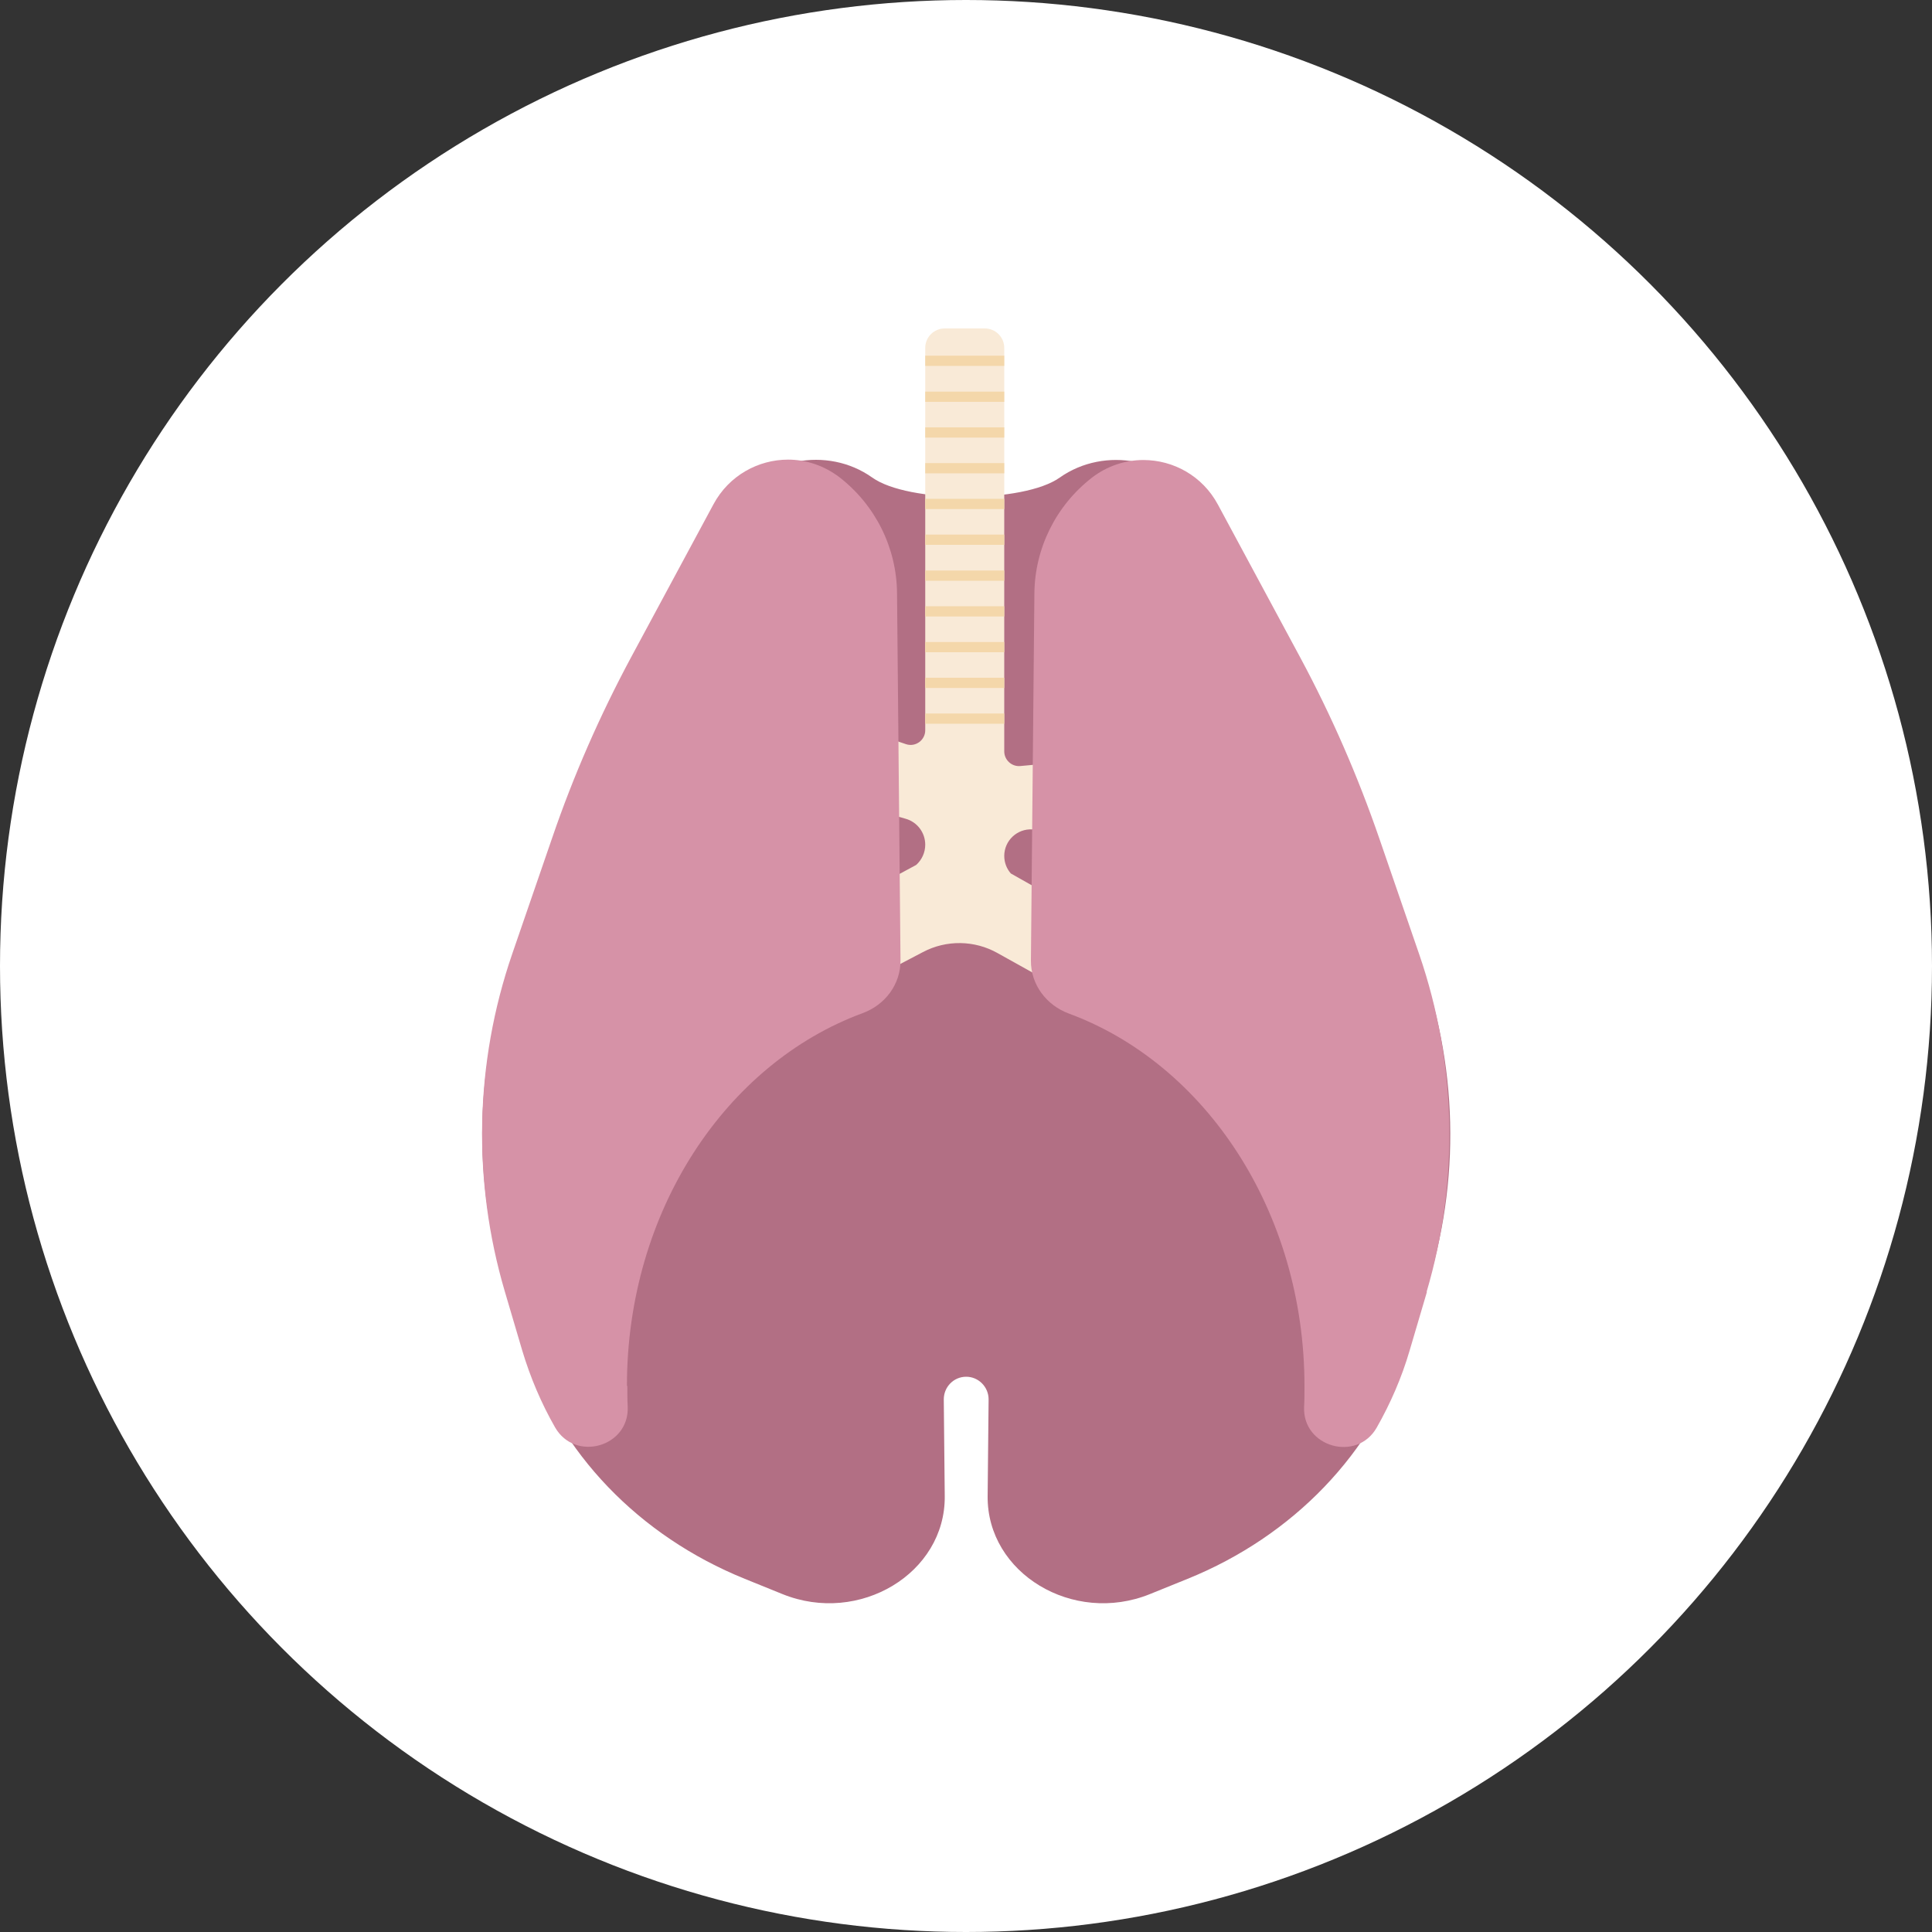
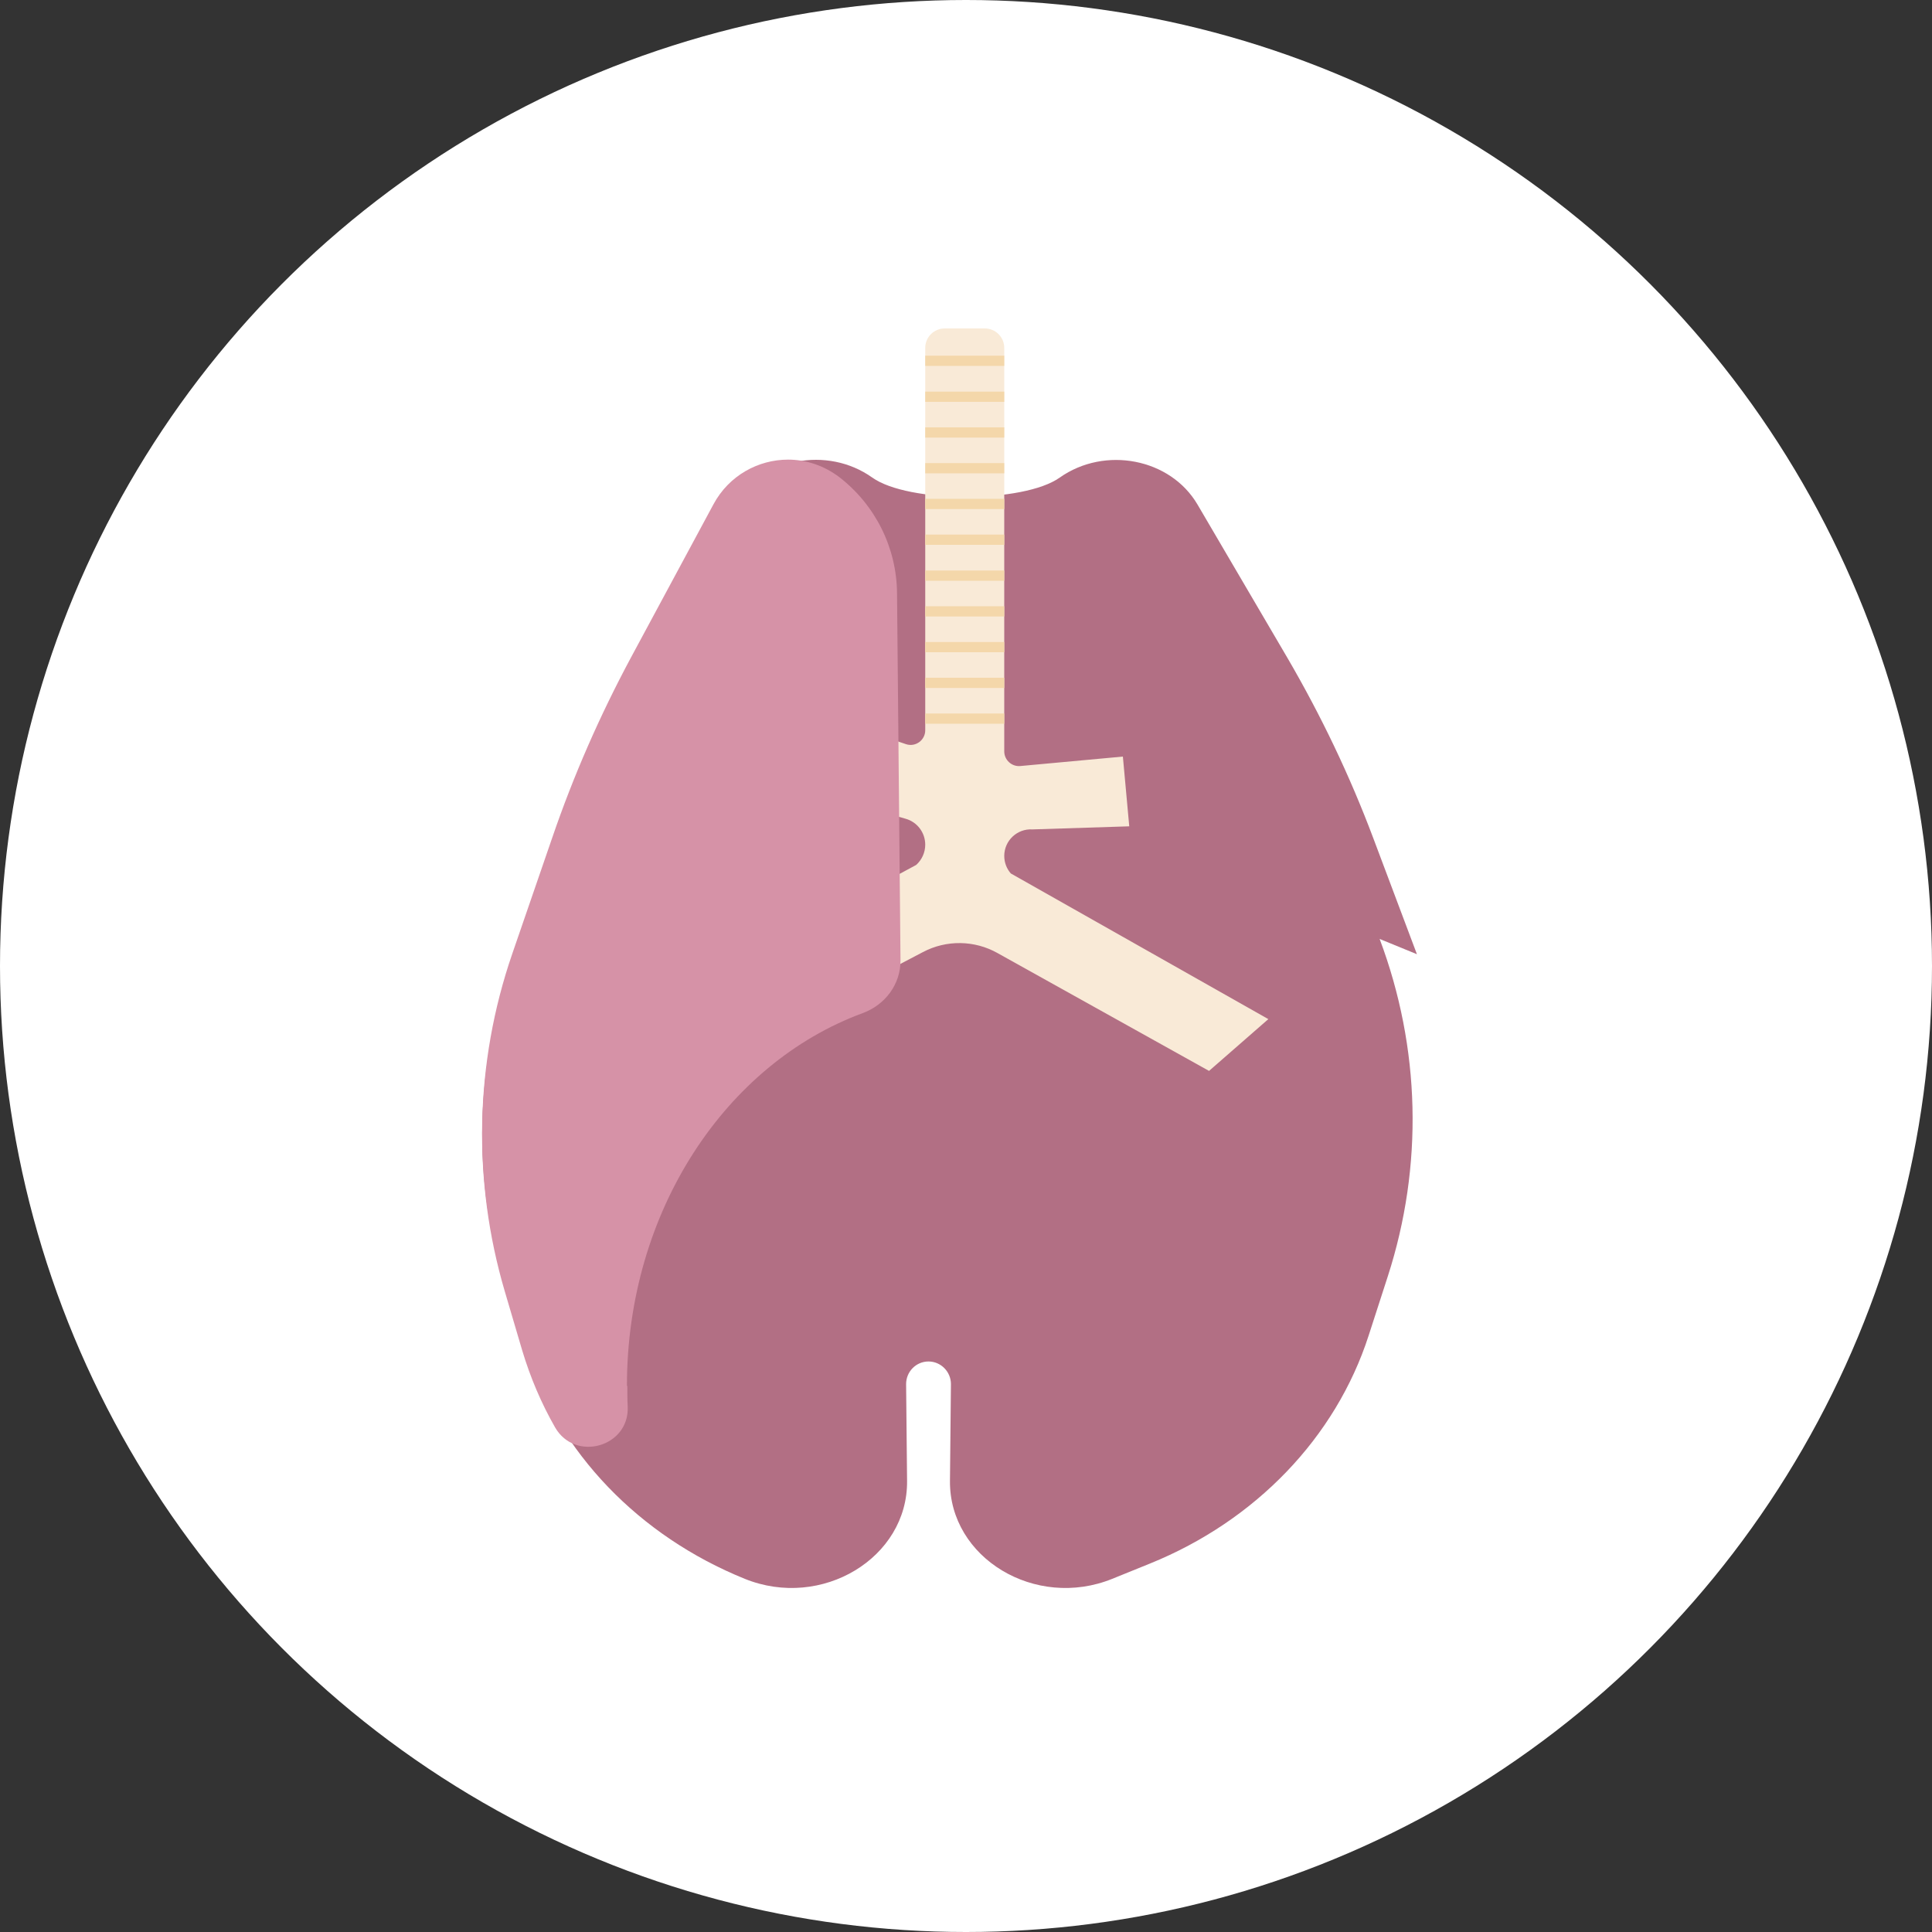
<svg xmlns="http://www.w3.org/2000/svg" id="artwork" viewBox="0 0 100 100">
  <rect x="0" y="0" width="100" height="100" fill="#333333" stroke="none" />
  <defs>
    <style>
      .cls-1 {
        fill: #b26f84;
      }

      .cls-1, .cls-2, .cls-3, .cls-4, .cls-5 {
        stroke-width: 0px;
      }

      .cls-2 {
        fill: #d692a7;
      }

      .cls-3 {
        fill: #f4d7aa;
      }

      .cls-4 {
        fill: #f9ead7;
      }

      .cls-5 {
        fill: #fff;
      }
    </style>
  </defs>
  <circle class="cls-5" cx="50" cy="50" r="50" />
  <g>
-     <path class="cls-1" d="M73.34,49.39l-2.26-6.01c-1.21-3.22-2.7-6.34-4.45-9.34l-4.65-7.93c-1.4-2.38-4.79-3.04-7.13-1.39-1.87,1.33-7.83,1.33-9.7,0-2.33-1.66-5.73-1-7.13,1.39l-4.65,7.93c-1.76,3-3.25,6.12-4.45,9.34l-2.26,6.01c-2.12,5.64-2.26,11.75-.42,17.47l.99,3.06c1.7,5.27,5.84,9.58,11.32,11.8l1.95.79c3.98,1.61,8.44-1.08,8.4-5.07l-.05-5.01c0-.64.51-1.17,1.16-1.17h0c.64,0,1.16.53,1.16,1.17l-.05,5.01c-.04,3.99,4.42,6.68,8.4,5.07l1.95-.79c5.48-2.22,9.62-6.54,11.32-11.8l.99-3.06c1.85-5.72,1.7-11.83-.42-17.47Z" />
+     <path class="cls-1" d="M73.34,49.39l-2.26-6.01c-1.21-3.22-2.7-6.34-4.45-9.34l-4.65-7.93c-1.4-2.38-4.79-3.04-7.13-1.39-1.87,1.33-7.83,1.33-9.7,0-2.33-1.66-5.73-1-7.13,1.39l-4.65,7.93c-1.76,3-3.25,6.12-4.45,9.34l-2.26,6.01c-2.12,5.64-2.26,11.75-.42,17.47l.99,3.06c1.7,5.27,5.84,9.58,11.32,11.8c3.98,1.61,8.44-1.08,8.4-5.07l-.05-5.01c0-.64.51-1.17,1.16-1.17h0c.64,0,1.16.53,1.16,1.17l-.05,5.01c-.04,3.99,4.42,6.68,8.4,5.07l1.95-.79c5.48-2.22,9.62-6.54,11.32-11.8l.99-3.06c1.85-5.72,1.7-11.83-.42-17.47Z" />
    <g>
      <path class="cls-4" d="M65.65,52.75l-13.33-7.54c-.22-.25-.34-.57-.34-.91h0c0-.79.67-1.42,1.46-1.37l5.01-.16-.33-3.61-5.31.49c-.44.04-.83-.31-.83-.76v-20.88c0-.56-.45-1.01-1.01-1.01h-2.07c-.56,0-1.01.45-1.01,1.01v19.79c0,.51-.5.88-.99.72l-7.35-2.49-1.24,3.89,8.57,2.46c.6.17,1.01.72,1.01,1.34h0c0,.4-.17.78-.47,1.05l-13.65,7.36,2.69,3.08,11.31-5.93c1.21-.64,2.67-.62,3.86.05l10.95,6.1,3.08-2.69Z" />
      <rect class="cls-3" x="47.89" y="18.41" width="4.09" height=".53" />
      <rect class="cls-3" x="47.89" y="20.27" width="4.09" height=".53" />
      <rect class="cls-3" x="47.89" y="22.12" width="4.09" height=".53" />
      <rect class="cls-3" x="47.89" y="23.97" width="4.09" height=".53" />
      <rect class="cls-3" x="47.89" y="25.82" width="4.09" height=".53" />
      <rect class="cls-3" x="47.89" y="27.67" width="4.09" height=".53" />
      <rect class="cls-3" x="47.89" y="29.53" width="4.09" height=".53" />
      <rect class="cls-3" x="47.89" y="31.38" width="4.09" height=".53" />
      <rect class="cls-3" x="47.89" y="33.23" width="4.09" height=".53" />
      <rect class="cls-3" x="47.89" y="35.08" width="4.09" height=".53" />
      <rect class="cls-3" x="47.89" y="36.93" width="4.09" height=".53" />
    </g>
    <g>
      <path class="cls-2" d="M32.47,71.74c0,.36,0,.72.02,1.07.09,2.08-2.72,2.88-3.76,1.07-.71-1.24-1.28-2.58-1.7-3.98l-.9-3.05c-1.69-5.73-1.56-11.83.38-17.47l2.07-6.01c1.1-3.22,2.47-6.34,4.08-9.34l4.27-7.93c.8-1.49,2.32-2.31,3.86-2.31.92,0,1.86.3,2.67.92,1.85,1.44,2.95,3.64,2.97,5.99l.18,19c.01,1.24-.79,2.31-1.96,2.74-7.08,2.61-12.2,10.25-12.2,19.29Z" />
-       <path class="cls-2" d="M73.86,66.86l-.9,3.05c-.41,1.4-.99,2.73-1.7,3.98-1.03,1.81-3.85,1.01-3.76-1.07.02-.35.02-.71.02-1.07,0-9.03-5.12-16.68-12.2-19.29-1.16-.43-1.97-1.5-1.96-2.74l.18-19c.02-2.35,1.12-4.55,2.97-5.99.8-.62,1.75-.92,2.67-.92,1.55,0,3.06.82,3.86,2.31l4.27,7.93c1.61,3,2.97,6.12,4.08,9.34l2.07,6.01c1.94,5.64,2.07,11.74.38,17.47Z" />
    </g>
  </g>
</svg>